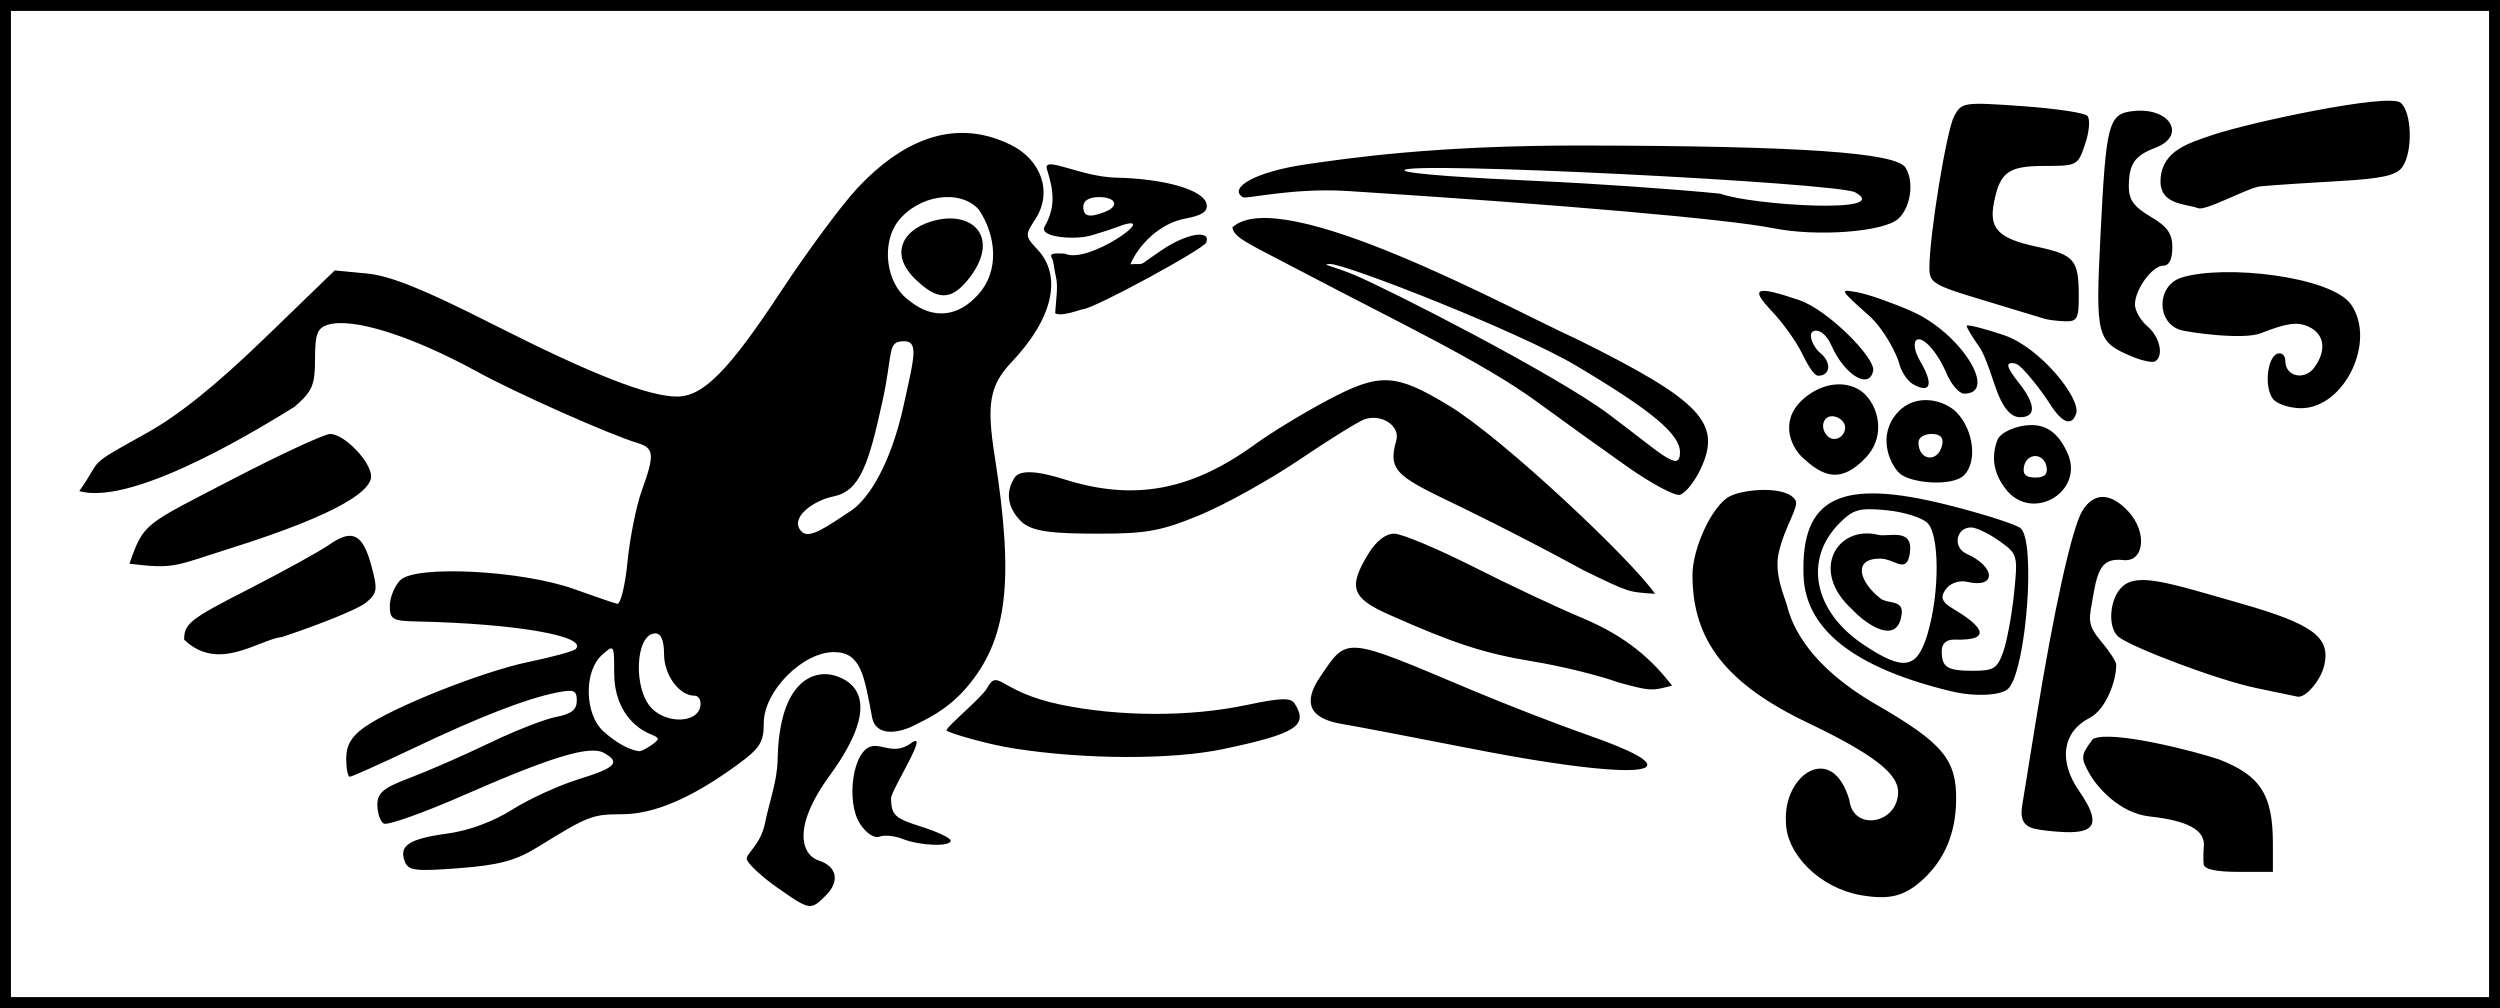
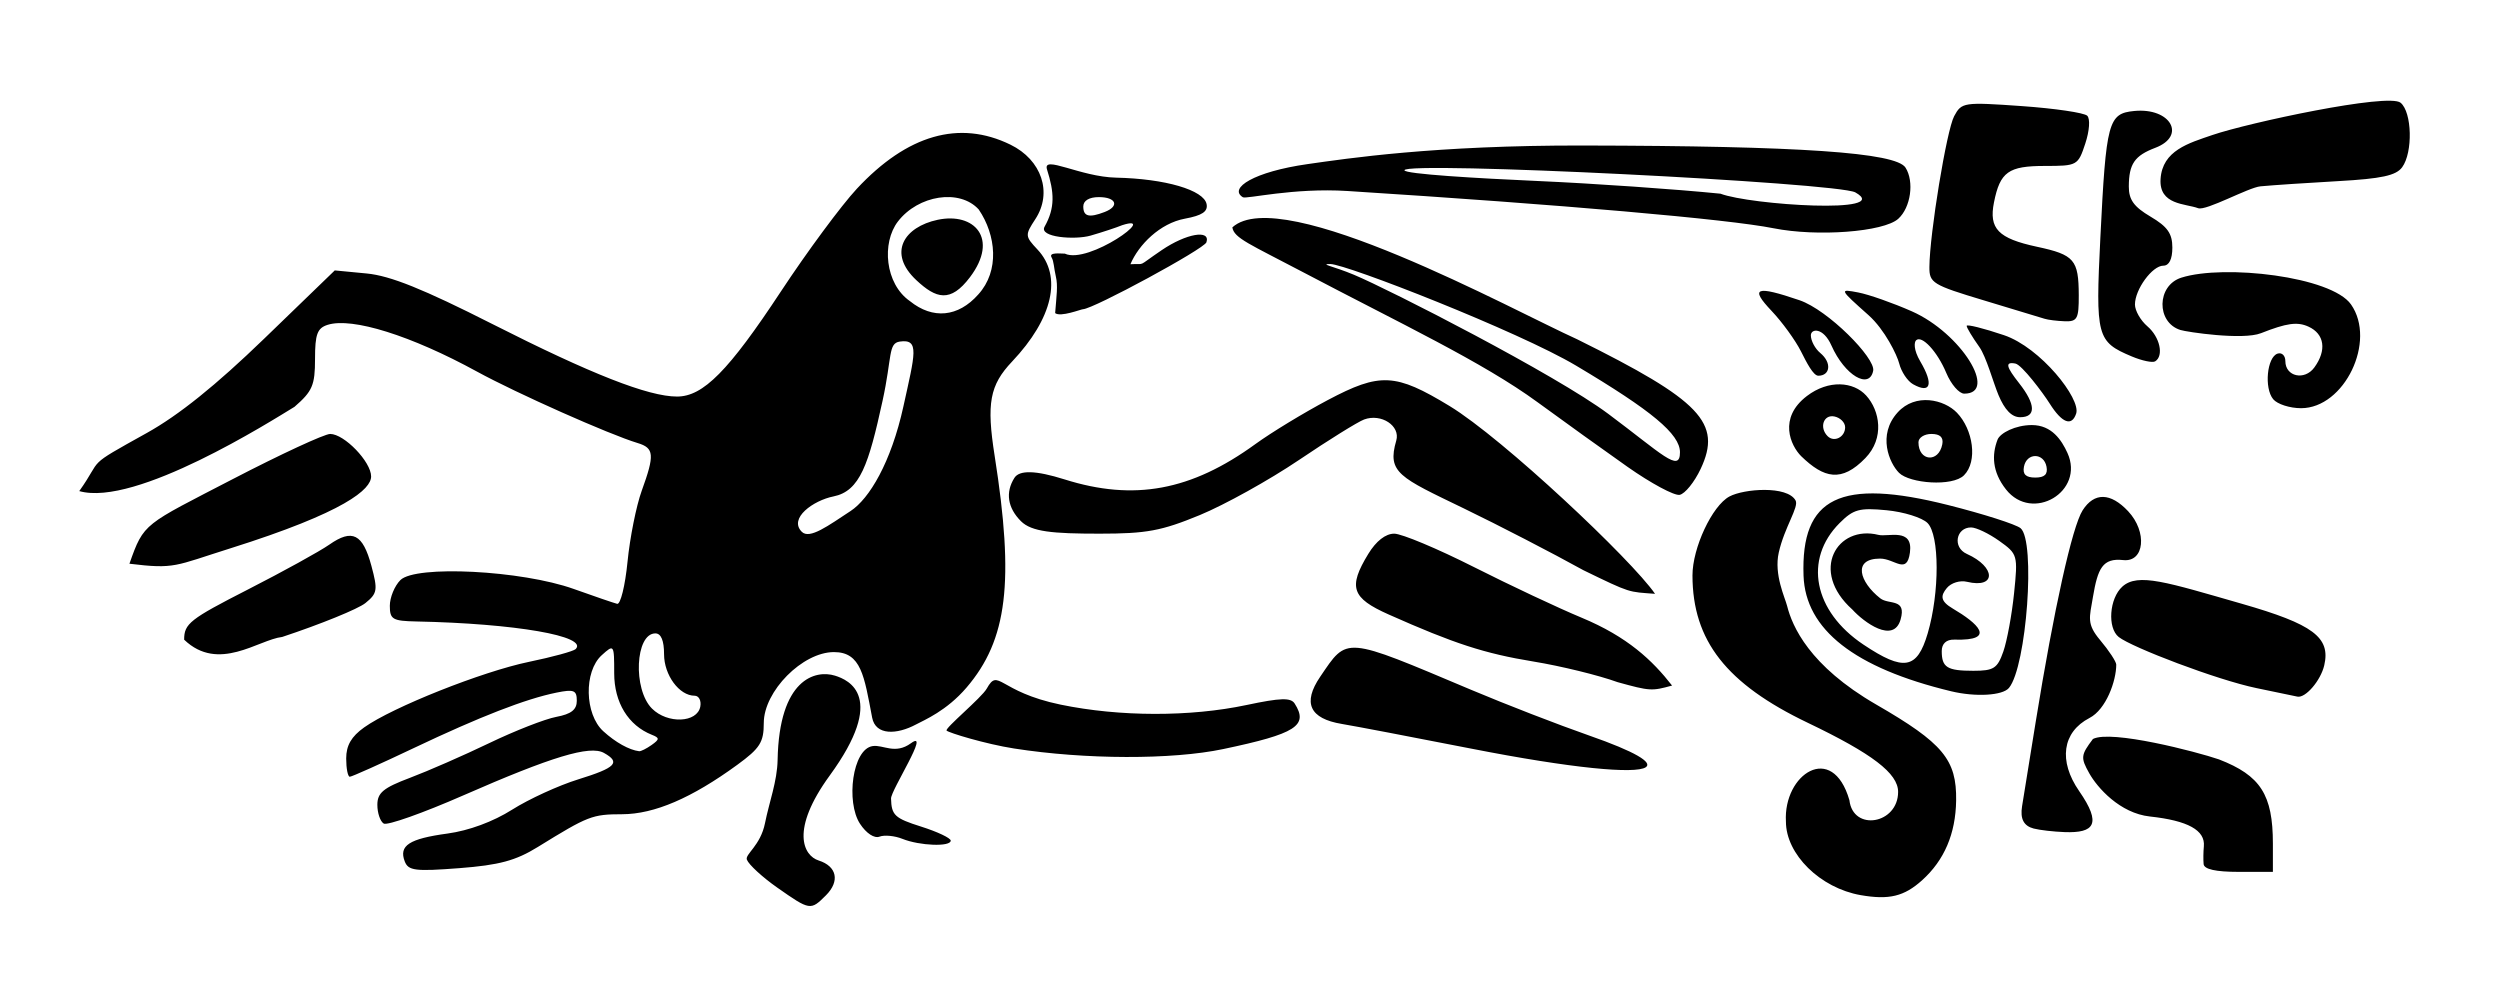
<svg xmlns="http://www.w3.org/2000/svg" xmlns:ns1="http://sodipodi.sourceforge.net/DTD/sodipodi-0.dtd" xmlns:ns2="http://www.inkscape.org/namespaces/inkscape" width="924" height="372.571" id="svg2" ns1:version="0.32" ns2:version="0.45" ns1:docbase="C:\Documents and Settings\Administrator\My Documents\My Pictures\Wik - pics\Olmec" ns1:docname="San Andres Cylinder Roll print 1.svg" ns2:output_extension="org.inkscape.output.svg.inkscape" version="1.0" ns1:modified="true">
  <defs id="defs4" />
  <ns1:namedview id="base" pagecolor="#ffffff" bordercolor="#666666" borderopacity="1.0" gridtolerance="10000" guidetolerance="10" objecttolerance="10" ns2:pageopacity="0.0" ns2:pageshadow="2" ns2:zoom="2.8" ns2:cx="398.44268" ns2:cy="260.89433" ns2:document-units="px" ns2:current-layer="layer1" ns2:window-width="1024" ns2:window-height="671" ns2:window-x="-4" ns2:window-y="-4" />
  <g ns2:label="Layer 1" ns2:groupmode="layer" id="layer1" transform="translate(208.347,-121.243)">
    <path style="fill:#000000" d="M 78.953,449.321 C 73.472,445.481 68.408,440.829 67.699,438.983 C 66.926,436.967 72.728,433.854 74.405,425.445 C 75.956,417.67 78.905,410.047 79.056,402.12 C 79.613,372.121 93.017,368.729 100.249,370.96 C 105.478,372.574 119.493,378.826 98.336,407.852 C 83.608,428.057 88.616,437.5 94.224,439.28 C 100.986,441.426 102.144,446.933 96.93,452.147 C 91.246,457.831 91.057,457.801 78.953,449.321 z M 479.375,452.087 C 464.421,449.481 451.732,437.006 451.732,424.91 C 450.715,407.383 468.896,395.244 475.193,416.99 C 476.538,428.671 493.196,425.831 493.196,413.921 C 493.196,407.087 483.682,399.812 459.795,388.38 C 429.734,373.995 417.227,358.014 417.191,333.945 C 417.176,323.748 424.471,308.16 430.857,304.742 C 436.196,301.885 452.185,300.647 455.291,306.197 C 456.638,308.605 451.2,316.029 449.079,325.484 C 447.253,333.626 451.394,342.104 452.17,345.198 C 454.043,352.659 460.323,367.329 485.075,381.625 C 509.789,395.898 514.869,401.996 514.641,417.115 C 514.456,429.399 510.275,439.189 502.054,446.593 C 495.424,452.564 489.857,453.913 479.375,452.087 z M 606.11,440.608 C 605.964,439.024 606.002,436.073 606.195,434.05 C 606.76,428.113 600.307,424.541 586.271,423.023 C 575.132,421.819 566.801,412.324 563.84,407.04 C 560.612,401.281 560.715,400.325 565.202,394.371 C 571.95,390.886 603.458,399.059 611.779,401.915 C 627.159,407.867 631.714,414.98 631.714,433.047 L 631.714,443.487 L 619.045,443.487 C 610.586,443.487 606.287,442.53 606.11,440.608 z M -58.758,439.607 C -60.998,433.77 -57.123,431.246 -42.974,429.326 C -35.063,428.252 -26.064,424.929 -19.06,420.494 C -12.884,416.583 -1.87,411.538 5.415,409.282 C 19.282,404.989 21.165,403.046 14.87,399.524 C 9.684,396.621 -4.377,400.868 -37.156,415.237 C -52.018,421.752 -65.235,426.429 -66.527,425.631 C -67.818,424.833 -68.875,421.724 -68.875,418.722 C -68.875,414.253 -66.686,412.44 -56.781,408.71 C -50.13,406.205 -36.955,400.436 -27.505,395.889 C -18.055,391.342 -6.911,386.982 -2.742,386.2 C 2.781,385.164 4.839,383.547 4.839,380.244 C 4.839,376.353 3.778,375.926 -2.647,377.23 C -14.092,379.554 -30.926,386.094 -55.446,397.743 C -67.698,403.564 -78.323,408.326 -79.057,408.326 C -79.792,408.326 -80.393,405.287 -80.393,401.573 C -80.393,396.76 -78.486,393.461 -73.757,390.094 C -63.27,382.626 -30.111,369.439 -12.825,365.861 C -4.14,364.064 3.616,361.942 4.412,361.147 C 9.181,356.378 -17.919,351.679 -54.478,350.936 C -63.253,350.758 -64.268,350.158 -64.268,345.143 C -64.268,342.066 -62.512,337.793 -60.366,335.646 C -54.761,330.041 -15.544,332.043 3.688,338.916 C 11.289,341.633 18.519,344.108 19.754,344.417 C 20.989,344.726 22.714,337.722 23.587,328.853 C 24.46,319.985 26.819,308.192 28.828,302.648 C 33.666,289.303 33.453,286.841 27.299,284.983 C 16.852,281.829 -17.454,266.571 -32.018,258.601 C -56.388,245.265 -78.208,238.431 -87.252,241.301 C -91.081,242.516 -91.911,244.762 -91.911,253.904 C -91.911,263.617 -92.873,265.861 -99.497,271.601 C -108.173,276.886 -158.292,308.674 -179.053,302.751 C -169.952,289.993 -177.468,294.284 -154.107,281.283 C -142.291,274.707 -128.579,263.691 -110.721,246.428 L -84.613,221.188 L -72.804,222.323 C -64.09,223.16 -51.915,228.059 -26.35,241.015 C 10.114,259.495 31.286,267.809 41.88,267.809 C 51.553,267.809 60.916,258.332 80.306,228.921 C 90.01,214.201 102.631,197.135 108.351,190.997 C 126.982,171.007 146.218,165.486 165.107,174.706 C 176.668,180.349 180.722,192.452 174.323,202.218 C 170.449,208.132 170.477,208.537 175.107,213.466 C 184.359,223.314 180.814,238.935 165.708,254.886 C 157.449,263.606 156.214,270.296 159.276,289.736 C 166.606,336.282 164.009,357.699 148.891,375.36 C 141.512,383.981 133.313,387.352 130.191,389.017 C 123.204,392.744 115.272,393.197 113.992,386.451 C 111.065,371.015 109.933,362.255 99.884,362.255 C 88.269,362.255 73.946,376.725 73.946,388.461 C 73.946,395.592 72.549,397.799 64.156,403.919 C 47.279,416.226 33.492,422.145 21.617,422.182 C 10.496,422.216 9.121,422.75 -9.579,434.292 C -17.759,439.341 -23.826,440.977 -38.583,442.115 C -54.892,443.373 -57.434,443.057 -58.758,439.607 z M 32.482,396.598 C 35.46,394.492 35.478,393.972 32.613,392.838 C 23.855,389.369 18.661,380.891 18.661,370.065 C 18.661,359.383 18.599,359.294 14.054,363.407 C 7.395,369.433 7.718,385.219 14.629,391.507 C 19.172,395.64 24.161,398.422 27.875,398.895 C 28.509,398.976 30.582,397.942 32.482,396.598 z M 50.484,382.411 C 50.905,380.194 49.958,378.38 48.382,378.38 C 42.707,378.38 37.089,370.753 37.089,363.05 C 37.089,357.999 35.984,355.344 33.88,355.344 C 26.441,355.344 25.505,376.01 32.622,383.127 C 38.355,388.86 49.345,388.42 50.484,382.411 z M 106.032,310.114 C 112.929,305.596 120.983,292.242 125.556,271.434 C 129.8,252.117 131.652,246.403 124.199,247.491 C 119.876,248.122 121.401,253.124 117.843,269.403 C 112.715,292.867 109.508,302.76 99.693,304.723 C 92.305,306.2 82.998,312.795 88.001,317.799 C 90.893,320.691 97.837,315.484 106.032,310.114 z M 153.202,230.099 C 161.206,221.346 159.8,208.109 153.399,198.678 C 146.36,190.901 131.004,193.367 123.524,203.109 C 117.467,210.998 118.737,226.132 127.947,232.528 C 136.428,239.371 145.79,238.457 153.202,230.099 z M 130.36,224.821 C 119.546,214.729 125.806,205.11 138.227,202.478 C 151.713,199.621 160.972,209.352 150.162,223.683 C 142.917,233.288 137.609,231.587 130.36,224.821 z M 125.198,431.289 C 122.346,430.143 118.536,429.772 116.731,430.464 C 114.8,431.205 111.829,429.25 109.511,425.711 C 104.265,417.705 106.676,398.076 114.197,396.992 C 118.133,396.425 122.462,400.236 128.369,395.925 C 135.757,390.534 120.896,413.334 120.98,416.389 C 121.149,422.558 122.343,423.671 132.1,426.755 C 138.111,428.656 143.035,430.988 143.042,431.938 C 143.058,434.28 131.601,433.863 125.198,431.289 z M 543.299,427.471 C 539.615,426.508 538.252,423.887 539.011,419.221 C 539.17,418.244 541.431,404.25 544.037,388.123 C 550.781,346.376 557.548,315.864 561.397,309.849 C 565.685,303.148 571.705,303.268 578.203,310.185 C 585.386,317.831 584.256,329.114 576.394,328.25 C 568.757,327.411 566.989,331.321 565.2,341.91 C 563.901,349.604 562.81,351.826 567.86,357.827 C 571.139,361.724 573.821,365.802 573.821,366.889 C 573.821,372.943 570.054,383.44 563.951,386.596 C 553.837,391.826 552.414,402.523 560.111,413.63 C 568.605,425.887 565.631,429.181 554.773,428.791 C 550.68,428.644 545.516,428.05 543.299,427.471 z M 335.402,397.932 C 313.863,393.705 292.366,389.605 287.631,388.821 C 275.682,386.844 273.01,381.038 279.597,371.366 C 289.786,356.406 288.074,356.257 335.402,376.204 C 348.071,381.544 367.685,389.142 378.987,393.088 C 396.185,399.093 402.614,403.068 399.916,404.829 C 395.997,407.387 372.815,405.274 335.402,397.932 z M 166.475,397.89 C 155.918,396.241 142.33,392.085 141.518,391.273 C 140.707,390.462 154.459,379.148 156.365,375.736 C 160.782,367.829 160.52,376.891 183.693,381.683 C 205.458,386.185 231.506,386.237 252.353,381.82 C 264.989,379.144 268.739,379.031 270.17,381.285 C 275.357,389.452 270.664,392.438 243.738,398.102 C 224.832,402.079 192.735,401.991 166.475,397.89 z M 625.652,375.567 C 610.98,372.519 579.546,360.49 574.742,356.687 C 570.474,353.309 571.253,342.416 576.075,338.052 C 581.83,332.845 592.579,336.467 620.171,344.378 C 646.569,351.946 653.091,356.807 650.699,367.13 C 649.391,372.779 643.752,379.351 640.761,378.713 C 640.053,378.562 633.254,377.146 625.652,375.567 z M 389.536,373.373 C 382.567,370.839 368.573,367.409 358.438,365.75 C 340.381,362.796 329.16,359.15 304.879,348.345 C 291.199,342.257 289.864,338.281 297.368,325.974 C 300.272,321.209 303.76,318.487 306.959,318.487 C 309.723,318.487 322.955,324.028 336.363,330.8 C 349.771,337.572 367.67,345.991 376.138,349.509 C 393.252,356.619 402.409,365.351 409.651,374.626 C 402.178,376.683 401.553,376.704 389.536,373.373 z M 512.777,376.734 C 477.063,368.121 458.934,353.92 458.241,334.013 C 457.229,304.965 471.792,297.854 511.691,307.916 C 524.698,311.196 536.742,315.043 538.456,316.465 C 544.076,321.13 540.701,367.569 534.166,375.501 C 531.83,378.335 521.809,378.913 512.777,376.734 z M 532.091,362.029 C 533.459,358.104 535.242,348.417 536.053,340.502 C 537.496,326.418 537.379,326.007 530.555,321.148 C 526.721,318.418 522.04,316.184 520.154,316.184 C 514.623,316.184 513.185,323.547 518.6,325.973 C 529.399,330.811 529.552,338.903 518.62,336.27 C 516.098,335.663 512.812,336.637 511.209,338.569 C 508.824,341.443 508.752,343.436 513.427,346.187 C 522.463,351.504 530.02,358.144 513.929,357.648 C 510.998,357.558 509.321,359.184 509.321,361.871 C 509.321,367.929 511.302,369.166 520.998,369.166 C 528.549,369.166 529.908,368.291 532.091,362.029 z M 504.129,355.344 C 508.563,340.289 508.528,319.01 504.063,314.545 C 502.077,312.559 495.268,310.435 488.933,309.827 C 478.877,308.86 476.674,309.461 471.578,314.557 C 458.173,327.962 461.929,347.158 480.369,359.481 C 495.309,369.465 500.222,368.61 504.129,355.344 z M 476.277,346.525 C 460.309,332.258 470.647,315.129 485.913,318.932 C 489.436,319.809 498.807,316.137 497.568,325.438 C 496.446,333.859 491.957,327.701 486.536,327.701 C 476.206,327.701 478.953,336.369 486.594,342.379 C 489.758,344.868 496.389,342.243 494.114,350.21 C 491.512,359.324 480.499,351.19 476.277,346.525 z M -140.286,357.67 C -140.286,351.739 -138.199,350.098 -116.674,339.102 C -103.688,332.467 -90.175,325.018 -86.646,322.548 C -78.131,316.588 -74.268,318.531 -71.078,330.377 C -68.667,339.333 -68.863,340.549 -73.295,344.138 C -75.969,346.304 -89.804,351.936 -104.038,356.656 C -112.853,357.669 -127.553,369.899 -140.286,357.67 z M 376.866,331.985 C 365.463,325.67 345.582,315.395 332.686,309.154 C 308.921,297.653 304.233,295.977 307.714,284.074 C 309.299,278.655 302.178,273.944 295.832,276.284 C 293.523,277.135 282.667,283.885 271.707,291.285 C 260.748,298.684 244.279,307.831 235.109,311.612 C 220.9,317.472 215.423,318.487 198.022,318.487 C 180.679,318.487 172.914,317.794 169,313.88 C 164.048,308.928 163.187,303.228 166.581,297.863 C 168.419,294.957 174.341,295.033 185.146,298.439 C 210.806,306.527 231.913,302.616 255.645,285.374 C 261.502,281.118 273.551,273.794 282.42,269.098 C 301.735,258.87 307.391,259.146 327.389,271.294 C 347.192,283.324 394.786,328.225 403.357,340.722 C 393.357,339.952 394.647,340.636 376.866,331.985 z M -160.511,329.597 C -155.114,314.326 -155.271,315.415 -122.211,298.264 C -104.576,289.115 -88.424,281.63 -86.317,281.63 C -81.098,281.63 -71.179,291.925 -71.179,297.342 C -71.179,302.015 -80.497,310.468 -123.295,323.939 C -143.897,330.424 -143.571,331.659 -160.511,329.597 z M 393.212,293.804 C 384.594,287.742 369.616,276.985 359.928,269.899 C 339.579,255.017 309.314,240.84 273.205,221.813 C 253.707,211.538 247.696,209.266 247.13,205.277 C 265.224,188.789 350.914,235.977 374.563,246.638 C 420.339,269.313 428.206,277.57 420.212,294.549 C 417.906,299.446 414.413,303.762 412.45,304.14 C 410.487,304.518 401.83,299.867 393.212,293.804 z M 412.571,288.411 C 412.571,281.691 402.217,273.056 374.146,256.367 C 352.865,243.715 289.111,218.826 283.346,218.826 C 279.203,218.826 284.42,219.6 292.044,222.785 C 305.281,228.316 366.573,259.669 386.08,274.215 C 405.734,288.87 412.571,296.243 412.571,288.411 z M 533.06,302.132 C 527.885,295.553 527.824,289.264 529.937,283.759 C 530.882,281.295 536.527,278.347 542.625,278.347 C 550.008,278.347 553.633,283.936 555.781,288.652 C 562.284,302.924 542.772,314.479 533.06,302.132 z M 548.044,293.724 C 547.036,288.492 540.714,288.492 539.706,293.724 C 539.162,296.552 540.405,297.755 543.875,297.755 C 547.345,297.755 548.588,296.552 548.044,293.724 z M 493.537,296.001 C 489.967,292.43 485.437,282.031 493.032,273.665 C 499.639,266.387 510.235,268.907 514.94,273.79 C 520.931,280.009 522.68,291.776 517.543,296.913 C 513.259,301.197 497.451,299.915 493.537,296.001 z M 509.522,285.47 C 510.024,282.881 508.711,281.63 505.49,281.63 C 502.864,281.63 500.714,283.012 500.714,284.701 C 500.714,291.757 508.176,292.408 509.522,285.47 z M 457.367,289.848 C 453.453,285.934 448.798,275.756 459.485,267.61 C 467.499,261.501 476.723,262.275 481.402,267.445 C 486.468,273.043 488.233,283.157 481.112,290.53 C 472.282,299.673 465.765,297.994 457.367,289.848 z M 473.616,279.166 C 473.616,277.389 471.802,275.585 469.585,275.158 C 465.614,274.393 463.973,279.281 467.137,282.446 C 469.552,284.861 473.616,282.803 473.616,279.166 z M 530.288,267.25 C 528.404,262.742 525.772,253.073 523.205,249.467 C 520.637,245.86 518.536,242.36 518.536,241.689 C 518.536,241.017 524.739,242.563 532.32,245.123 C 545.86,249.695 560.815,268.663 559.006,274.092 C 557.376,278.981 553.772,277.626 549.233,270.42 C 546.682,266.369 538.934,256.076 536.54,255.614 C 532.478,254.832 533.276,256.967 537.904,262.85 C 544.098,270.724 544.242,275.446 538.289,275.446 C 535.222,275.446 532.583,272.743 530.288,267.25 z M 631.83,268.796 C 628.431,264.7 629.528,253.227 633.442,251.942 C 635.026,251.422 636.321,252.67 636.321,254.716 C 636.321,260.443 643.414,262.005 647.021,257.073 C 651.672,250.712 650.808,244.673 644.859,241.963 C 640.757,240.094 636.832,240.636 627.316,244.387 C 620.575,247.044 599.893,243.956 597.508,243.199 C 588.552,240.357 588.751,226.763 597.869,223.869 C 613.694,218.846 653.348,223.427 660.589,233.764 C 670.085,247.322 658.149,272.112 642.124,272.112 C 637.976,272.112 633.344,270.62 631.83,268.796 z M 498.729,263.263 C 496.68,262.117 494.373,258.665 493.602,255.592 C 492.831,252.519 488.283,243.091 482.261,237.728 C 471.421,228.072 471.383,227.989 478.442,229.335 C 482.362,230.082 491.287,233.222 498.275,236.312 C 516.546,244.392 530.24,266.737 517.636,266.737 C 515.745,266.737 512.756,263.286 510.994,259.067 C 507.694,251.17 501.919,244.94 499.816,247.043 C 499.162,247.697 498.77,250.385 501.415,254.868 C 506.384,263.29 505.229,266.901 498.729,263.263 z M 457.292,251.108 C 455.218,246.99 450.323,240.252 446.415,236.135 C 438.289,227.571 440.582,226.698 456.74,232.204 C 467.284,235.797 484.9,253.621 483.982,258.268 C 482.592,265.309 473.493,260.078 468.543,248.928 C 465.532,242.148 460.946,242.648 460.946,245.191 C 460.946,247.185 462.501,250.106 464.402,251.684 C 468.807,255.34 468.077,260.11 463.703,260.11 C 461.835,260.11 459.367,255.225 457.292,251.108 z M 579.557,252.983 C 566.615,247.541 566.131,245.708 567.946,209.065 C 570.071,166.147 570.858,163.203 580.459,162.263 C 593.864,160.95 599.888,171.448 588.266,175.867 C 580.585,178.787 578.51,181.809 578.464,190.141 C 578.437,195.046 580.324,197.671 586.491,201.31 C 592.76,205.009 594.554,207.554 594.554,212.75 C 594.554,217.039 593.362,219.434 591.229,219.434 C 587.141,219.434 580.732,228.199 580.732,233.79 C 580.732,236.055 582.805,239.682 585.339,241.852 C 589.951,245.801 591.487,252.763 588.196,254.797 C 587.233,255.392 583.346,254.576 579.557,252.983 z M 547.33,239.059 C 546.063,238.65 535.957,235.589 524.871,232.256 C 505.934,226.562 504.717,225.817 504.759,219.935 C 504.847,207.626 511.118,169.4 513.902,164.197 C 516.658,159.049 517.376,158.941 538.915,160.455 C 551.112,161.313 561.994,162.917 563.098,164.021 C 564.238,165.16 563.925,169.602 562.374,174.302 C 559.696,182.415 559.404,182.576 547.434,182.576 C 533.96,182.576 530.88,184.781 528.629,196.036 C 526.684,205.759 530.181,209.371 544.515,212.445 C 558.348,215.412 559.917,217.233 559.965,230.376 C 559.996,239.056 559.413,240.145 554.817,239.984 C 551.966,239.884 548.597,239.468 547.33,239.059 z M 181.636,236.965 C 182.146,230.381 182.712,226.949 181.902,223.465 C 181.143,220.2 181.176,217.824 180.333,216.413 C 179.132,214.404 183.438,214.987 185.223,214.987 C 193.931,219.122 220.426,199.971 206.433,204.464 C 204.216,205.37 198.962,207.104 194.758,208.317 C 188.916,210.003 175.518,208.959 177.729,205.036 C 181.692,198.003 181.307,192.341 178.632,183.883 C 176.888,178.372 190.891,186.615 204.18,186.903 C 222.325,187.296 236.611,191.481 237.615,196.696 C 238.142,199.43 235.961,200.888 229.584,202.065 C 220.391,203.763 212.485,211.7 209.454,218.905 C 215.515,218.499 211.265,220.315 221.05,213.675 C 230.076,207.549 239.127,205.97 237.55,210.795 C 236.755,213.228 195.729,235.461 191.9,235.534 C 191.192,235.548 183.627,238.549 181.636,236.965 z M 199.91,199.607 C 205.518,197.455 204.228,194.094 197.795,194.094 C 194.211,194.094 192.036,195.4 192.036,197.55 C 192.036,201.268 194.146,201.819 199.91,199.607 z M 447.125,205.601 C 430.332,202.25 368.865,196.876 289.713,191.84 C 269.652,190.564 252.238,194.902 251.016,194.147 C 245.601,190.8 255.143,184.711 274.945,181.894 C 289.506,179.822 321.738,174.914 376.866,175.024 C 457.112,175.184 492.379,177.604 495.93,183.194 C 499.219,188.372 497.868,197.93 493.256,202.103 C 487.881,206.967 463.306,208.831 447.125,205.601 z M 477.365,192.34 C 470.648,188.746 310.732,180.713 310.732,184.17 C 310.732,185.565 337.663,187.152 360.165,188.15 C 380.753,189.063 411.074,191.17 427.545,192.833 C 438.563,197.012 491.868,200.479 477.365,192.34 z M 604.091,198.193 C 599.411,196.454 589.579,197.062 590.199,187.394 C 590.874,176.865 600.557,174.155 609.402,171.129 C 622.527,166.638 674.434,155.499 678.915,159.218 C 683.149,162.732 683.507,177.565 679.491,183.057 C 677.246,186.127 671.897,187.289 655.879,188.185 C 644.489,188.823 631.542,189.69 627.107,190.112 C 622.673,190.534 607.012,199.278 604.091,198.193 z " id="path2221" ns1:nodetypes="csssssssccccssssssssssccssscccccccsssssssssssssssssssssssssssssccscccssssssssssssssssssccsssssccssssccssssscccscccssscsssssssccsssssssssssccsssssccssssssccsssssccsssssscccssssccssssssssssccssssccsssssccsssscccsssssssssssscccssssccssccssccssssccsssccssccsssccssccsssccssccssssssssccsssssssssccssssssssccsssssssccssssssssssccsssssssssssccssccsssssscsssccssccssssssccsscccssssssc" />
-     <rect style="fill:none;fill-opacity:1;fill-rule:evenodd;stroke:#000000;stroke-width:4.039;stroke-opacity:1" id="rect2241" width="919.961" height="368.532" x="-206.327" y="123.262" />
  </g>
</svg>